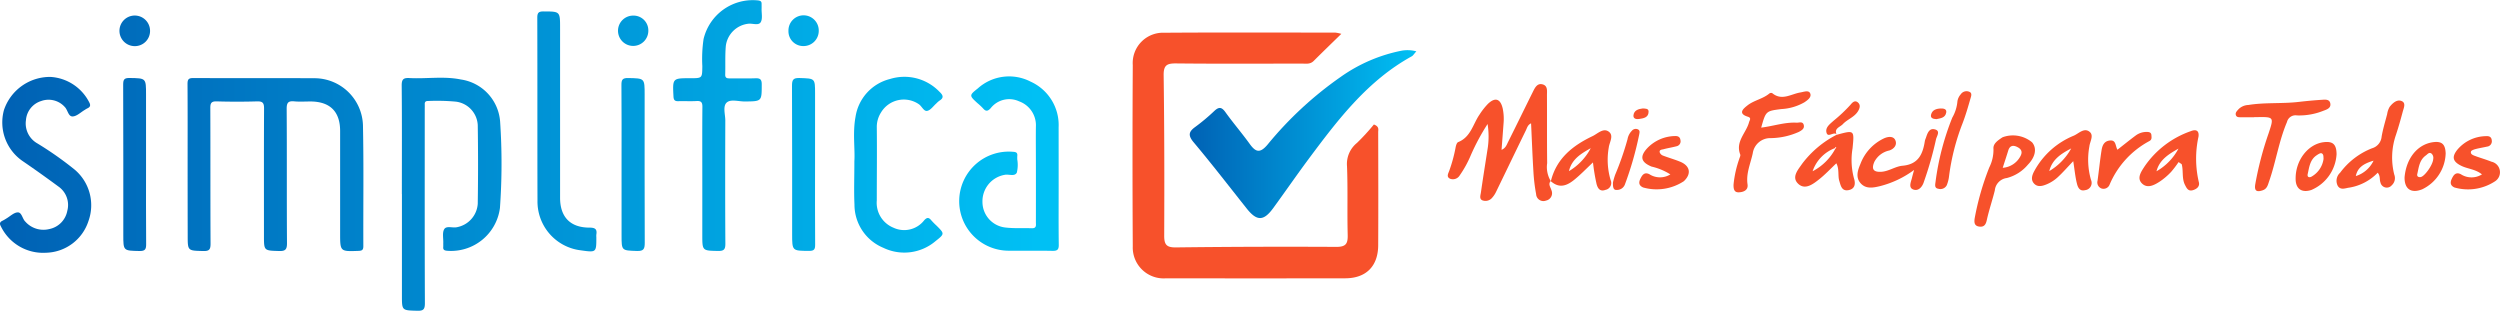
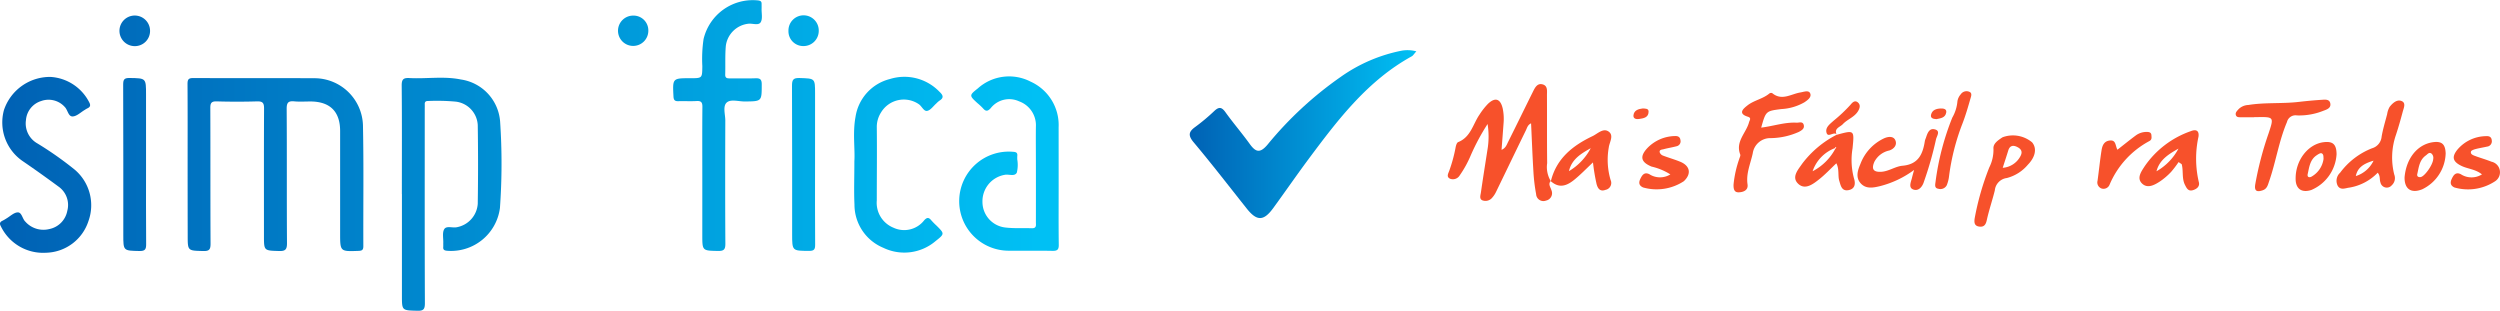
<svg xmlns="http://www.w3.org/2000/svg" xmlns:xlink="http://www.w3.org/1999/xlink" width="348.109" height="43.274" viewBox="0 0 348.109 43.274">
  <defs>
    <style>.a{fill:#f7512b;}.b{fill:url(#a);}.c{fill:url(#b);}.d{fill:url(#c);}.e{fill:url(#d);}.f{fill:url(#e);}.g{fill:url(#f);}.h{fill:url(#g);}.i{fill:url(#h);}.j{fill:url(#i);}.k{fill:url(#j);}.l{fill:url(#k);}.m{fill:url(#l);}.n{fill:url(#m);}.o{fill:url(#n);}</style>
    <linearGradient id="a" y1="0.5" x2="1" y2="0.5" gradientUnits="objectBoundingBox">
      <stop offset="0" stop-color="#0061b4" />
      <stop offset="1" stop-color="#00c0f4" />
    </linearGradient>
    <linearGradient id="b" x1="-1.07" y1="0.5" x2="4.834" y2="0.5" xlink:href="#a" />
    <linearGradient id="c" x1="-4.03" y1="0.5" x2="6.371" y2="0.5" xlink:href="#a" />
    <linearGradient id="d" x1="-9.704" y1="0.5" x2="0.787" y2="0.5" xlink:href="#a" />
    <linearGradient id="e" x1="-7.592" y1="0.5" x2="4.107" y2="0.5" xlink:href="#a" />
    <linearGradient id="f" x1="-0.007" y1="0.5" x2="11.362" y2="0.5" xlink:href="#a" />
    <linearGradient id="g" x1="-9.65" y1="0.5" x2="2.073" y2="0.5" xlink:href="#a" />
    <linearGradient id="h" x1="-9.074" y1="0.5" x2="8.441" y2="0.5" xlink:href="#a" />
    <linearGradient id="i" x1="-26.692" y1="0.5" x2="17.86" y2="0.5" xlink:href="#a" />
    <linearGradient id="j" x1="-34.23" y1="0.5" x2="10.61" y2="0.5" xlink:href="#a" />
    <linearGradient id="k" x1="-5.388" y1="0.5" x2="39.805" y2="0.5" xlink:href="#a" />
    <linearGradient id="l" x1="-20.404" y1="0.5" x2="13.841" y2="0.5" xlink:href="#a" />
    <linearGradient id="m" x1="-3.921" y1="0.5" x2="29.984" y2="0.5" xlink:href="#a" />
    <linearGradient id="n" x1="-26.041" y1="0.5" x2="8.225" y2="0.5" xlink:href="#a" />
  </defs>
  <g transform="translate(174.055 21.637)">
    <g transform="translate(-174.055 -21.637)">
      <g transform="translate(157.693 4.52)">
-         <path class="a" d="M422.914,11.484c-1.377,1.346-2.627,2.551-3.855,3.777-.5.5-1.116.361-1.7.362-5.8.008-11.607.04-17.409-.022-1.284-.014-1.8.2-1.776,1.66.1,7.431.109,14.864.077,22.3-.006,1.257.3,1.675,1.628,1.659q11.166-.136,22.335-.074c1.384.008,1.617-.489,1.586-1.7-.082-3.168.03-6.341-.093-9.506a3.783,3.783,0,0,1,1.389-3.273,30.1,30.1,0,0,0,2.352-2.563c.794.294.594.744.6,1.079.014,5.246.028,10.493,0,15.739-.014,2.918-1.689,4.59-4.577,4.6q-12.482.021-24.964,0a4.3,4.3,0,0,1-4.633-4.446q-.072-12.623,0-25.247a4.222,4.222,0,0,1,4.4-4.5c7.938-.056,15.876-.023,23.814-.018A5.172,5.172,0,0,1,422.914,11.484Z" transform="translate(-393.836 -11.29)" />
        <path class="b" d="M445.3,17.612c-.345.382-.458.592-.633.688-6.083,3.345-10.18,8.688-14.211,14.09-1.732,2.321-3.377,4.707-5.083,7.047-1.342,1.841-2.284,1.84-3.7.055-2.448-3.079-4.852-6.2-7.379-9.209-.82-.978-.7-1.489.255-2.171a27.434,27.434,0,0,0,2.637-2.214c.62-.571,1-.546,1.519.172,1.081,1.51,2.3,2.921,3.387,4.427.829,1.148,1.423,1.357,2.479.115a50.437,50.437,0,0,1,10.2-9.444,22.081,22.081,0,0,1,8.359-3.624A4.717,4.717,0,0,1,445.3,17.612Z" transform="translate(-405.775 -14.983)" />
      </g>
      <path class="c" d="M65.225,39.193c0-3.746.012-7.492-.014-11.237,0-.618.145-.819.8-.816,5.6.027,11.192-.007,16.788.026a6.759,6.759,0,0,1,6.841,6.548c.116,5.616.031,11.237.052,16.855,0,.537-.213.622-.685.639-2.546.091-2.546.1-2.547-2.458q0-7.12,0-14.24c0-2.707-1.412-4.1-4.137-4.107-.744,0-1.494.055-2.231-.016-.83-.08-1.081.157-1.075,1.038.044,6.232,0,12.464.044,18.7.006.888-.225,1.127-1.107,1.1-2.1-.065-2.1-.02-2.1-2.128,0-5.909-.014-11.818.014-17.727,0-.748-.182-1-.961-.98q-2.811.083-5.627,0c-.764-.023-.9.249-.895.941.024,6.3,0,12.593.032,18.89,0,.81-.2,1.025-1.011,1.005-2.169-.052-2.171-.013-2.171-2.147Q65.226,44.133,65.225,39.193Z" transform="translate(-39.1 -16.273)" />
      <path class="d" d="M139.716,43.232c0-5.037.025-10.075-.023-15.112-.008-.883.252-1.085,1.083-1.041,2.386.126,4.811-.287,7.161.2a6.4,6.4,0,0,1,5.463,5.889,86.915,86.915,0,0,1-.027,12,6.863,6.863,0,0,1-7.386,5.958c-.364-.039-.538-.138-.51-.513.014-.193,0-.388.006-.581.022-.644-.158-1.406.127-1.9.3-.521,1.134-.163,1.727-.277a3.562,3.562,0,0,0,2.946-3.278q.083-5.472,0-10.946a3.47,3.47,0,0,0-3.041-3.266,28.833,28.833,0,0,0-3.876-.093c-.322-.009-.479.124-.464.455.01.226,0,.452,0,.678,0,9.009-.016,18.019.02,27.028,0,.875-.231,1.069-1.069,1.047-2.128-.059-2.129-.017-2.129-2.105q0-7.072,0-14.144Z" transform="translate(-83.759 -16.21)" />
      <path class="e" d="M347.545,41.678c0,2.776-.022,5.553.016,8.329.01.694-.213.864-.876.851-2-.041-4.01,0-6.015-.02a6.9,6.9,0,1,1,.508-13.775c.45.024.665.13.607.6a4.142,4.142,0,0,0,0,.484,4.49,4.49,0,0,1-.066,1.815c-.3.594-1.107.185-1.684.31a3.731,3.731,0,0,0-3.1,3.772,3.584,3.584,0,0,0,3.193,3.564c1.213.144,2.452.06,3.679.1.7.025.567-.459.568-.857q.008-4.213,0-8.426c0-1.614-.019-3.229,0-4.842a3.543,3.543,0,0,0-2.341-3.546,3.278,3.278,0,0,0-3.95.95c-.4.44-.676.491-1.065.032a8.5,8.5,0,0,0-.778-.727c-1.153-1.057-1.168-1.086.045-2.051a6.516,6.516,0,0,1,7.347-.949,6.634,6.634,0,0,1,3.908,6.342Q347.545,37.659,347.545,41.678Z" transform="translate(-200.134 -15.928)" />
      <path class="f" d="M238.155,24.468c0-3.2-.018-6.394.013-9.591.006-.64-.187-.846-.82-.808-.838.05-1.682-.008-2.523.02-.5.017-.659-.155-.685-.663-.129-2.538-.144-2.537,2.37-2.537,1.643,0,1.629,0,1.648-1.684a18.932,18.932,0,0,1,.172-3.765A7.042,7.042,0,0,1,245.937.061c.311.045.48.135.474.461,0,.226.008.452,0,.678-.019.642.167,1.411-.124,1.891-.308.507-1.134.137-1.729.214a3.558,3.558,0,0,0-3.13,3.1c-.115,1.315-.044,2.645-.083,3.968-.016.535.3.543.685.541,1.165-.008,2.33.028,3.494-.014.635-.023.906.107.906.83,0,2.392.031,2.378-2.356,2.4-.865.008-1.97-.366-2.531.159s-.182,1.65-.185,2.507c-.019,5.716-.029,11.432.008,17.148.005.827-.243,1.013-1.029,1-2.181-.048-2.183-.012-2.183-2.235Q238.156,28.585,238.155,24.468Z" transform="translate(-140.363 0)" />
      <path class="g" d="M7.054,26.752a6.486,6.486,0,0,1,5.347,3.49c.251.454.188.7-.264.9a3.481,3.481,0,0,0-.332.2c-.558.325-1.1.88-1.678.912-.623.034-.682-.891-1.105-1.316a3.028,3.028,0,0,0-3.291-.83,3.02,3.02,0,0,0-2.116,2.65A3.189,3.189,0,0,0,5.2,36.006a47.628,47.628,0,0,1,5.219,3.671,6.492,6.492,0,0,1,1.9,7.138A6.372,6.372,0,0,1,6.4,51.233,6.537,6.537,0,0,1,.137,47.587c-.237-.414-.172-.638.239-.824a5.687,5.687,0,0,0,.5-.292c.53-.308,1.054-.842,1.592-.858.566-.016.636.863,1.039,1.265a3.371,3.371,0,0,0,3.342,1.061A3.188,3.188,0,0,0,9.37,45.4a3.124,3.124,0,0,0-1.2-3.362C6.532,40.831,4.877,39.645,3.2,38.5A6.523,6.523,0,0,1,.55,31.365,6.756,6.756,0,0,1,7.054,26.752Z" transform="translate(0 -16.04)" />
      <path class="h" d="M297.05,38.454c.107-1.7-.252-3.946.158-6.15a6.427,6.427,0,0,1,4.8-5.291,6.767,6.767,0,0,1,6.879,1.766c.471.44.712.831,0,1.258a3.3,3.3,0,0,0-.433.387c-.412.362-.782.922-1.252,1.027s-.74-.611-1.152-.911a3.7,3.7,0,0,0-5.3,1.151,3.736,3.736,0,0,0-.579,1.959c.041,3.421,0,6.844,0,10.266a3.743,3.743,0,0,0,2.312,3.8,3.533,3.533,0,0,0,4.292-1.031c.381-.42.637-.422.98,0a9.91,9.91,0,0,0,.749.759c1.107,1.106,1.128,1.133-.139,2.132a6.718,6.718,0,0,1-7.288.939,6.5,6.5,0,0,1-4.013-6.025C296.977,42.656,297.05,40.812,297.05,38.454Z" transform="translate(-178.084 -16.013)" />
-       <path class="i" d="M190.024,17.62q0,6.15,0,12.3c0,2.687,1.425,4.16,4.1,4.159.757,0,1.08.2.949.963a2.311,2.311,0,0,0,0,.387c0,2.118,0,2.118-2.148,1.815a6.843,6.843,0,0,1-6.047-6.925c-.028-8.491,0-16.983-.028-25.474,0-.674.184-.871.865-.868,2.309.01,2.309-.017,2.309,2.309Q190.025,11.953,190.024,17.62Z" transform="translate(-112.036 -2.385)" />
-       <path class="j" d="M216.127,39.159c0-3.678.016-7.356-.016-11.033-.006-.712.111-1.009.931-.991,2.3.049,2.3.006,2.3,2.324,0,6.872-.015,13.743.014,20.615,0,.832-.134,1.176-1.082,1.142-2.143-.077-2.146-.022-2.146-2.185Q216.128,44.1,216.127,39.159Z" transform="translate(-129.58 -16.269)" />
      <path class="k" d="M278.632,39.178c0,3.714-.016,7.428.013,11.141.005.646-.119.889-.834.884-2.37-.015-2.37.017-2.37-2.349,0-6.879.011-13.757-.02-20.636,0-.812.144-1.117,1.048-1.086,2.163.072,2.165.019,2.165,2.163Q278.633,34.237,278.632,39.178Z" transform="translate(-165.141 -16.268)" />
      <path class="l" d="M46.019,39.194c0,3.677-.018,7.354.014,11.031.006.708-.106,1-.923.986-2.257-.05-2.258-.008-2.258-2.256,0-6.967.007-13.934-.018-20.9,0-.684.112-.947.883-.935,2.3.038,2.3,0,2.3,2.3Q46.02,34.307,46.019,39.194Z" transform="translate(-25.683 -16.26)" />
      <path class="m" d="M219.141,7.516a2.111,2.111,0,1,1-2.086-2.092A2.059,2.059,0,0,1,219.141,7.516Z" transform="translate(-128.865 -3.252)" />
      <path class="n" d="M43.668,9.665A2.13,2.13,0,1,1,45.8,7.512,2.112,2.112,0,0,1,43.668,9.665Z" transform="translate(-24.906 -3.241)" />
      <path class="o" d="M274.19,7.552a2.11,2.11,0,1,1,4.219-.011,2.117,2.117,0,0,1-2.167,2.129A2.057,2.057,0,0,1,274.19,7.552Z" transform="translate(-164.403 -3.256)" />
      <g transform="translate(201.594 11.71)">
        <path class="a" d="M517.811,42.742c-.395.441-.016.864.089,1.251a1.046,1.046,0,0,1-.739,1.471,1.013,1.013,0,0,1-1.381-.9,24.615,24.615,0,0,1-.373-3.075c-.137-2.229-.219-4.461-.329-6.782-.482.224-.562.648-.722.974-1.4,2.865-2.779,5.742-4.174,8.61a3.31,3.31,0,0,1-.518.772,1.207,1.207,0,0,1-1.355.371c-.473-.191-.271-.716-.219-1.08.3-2.091.638-4.176.961-6.263a11.047,11.047,0,0,0-.029-3.289,30.431,30.431,0,0,0-2.336,4.345,15.035,15.035,0,0,1-1.558,2.829,1.1,1.1,0,0,1-1.31.453c-.6-.264-.245-.776-.115-1.168a20.564,20.564,0,0,0,.851-3.115c.049-.3.167-.743.372-.824,1.759-.7,2.055-2.5,2.971-3.828a9.558,9.558,0,0,1,1.161-1.483c1.017-.982,1.751-.737,2.068.624a7.157,7.157,0,0,1,.114,2.148c-.083,1.163-.175,2.326-.273,3.617.589-.248.723-.724.919-1.115,1.165-2.331,2.306-4.673,3.464-7.007.285-.575.623-1.231,1.395-.976.681.225.541.954.544,1.508.019,3.15-.01,6.3.028,9.448a3.753,3.753,0,0,0,.516,2.51Z" transform="translate(-503.479 -29.245)" />
        <path class="a" d="M606.706,36.823c1.752-.221,3.308-.777,4.936-.688.339.019.882-.239,1,.358.1.49-.311.712-.664.912a9.869,9.869,0,0,1-3.93.88,2.458,2.458,0,0,0-2.513,2.1c-.305,1.441-.955,2.8-.727,4.347.12.812-.589,1.086-1.242,1.1-.67.017-.715-.554-.708-1.075a15.118,15.118,0,0,1,.784-3.545c.056-.218.213-.477.147-.649-.7-1.815.837-3,1.23-4.5.065-.25.374-.593-.157-.754-1.5-.455-.578-1.176-.062-1.582.909-.716,2.148-.9,3.057-1.665a.408.408,0,0,1,.38-.046c1.344,1.12,2.623.122,3.929-.09.465-.076,1.147-.357,1.359.115.241.535-.347.954-.8,1.255a7.182,7.182,0,0,1-3.212.942C607.362,34.515,607.36,34.5,606.706,36.823Z" transform="translate(-563.067 -30.762)" />
        <path class="a" d="M780.055,37.1c-.586,0-1.172.009-1.757,0-.3-.006-.7.059-.8-.327-.09-.332.189-.575.4-.812a2.034,2.034,0,0,1,1.33-.566c2.323-.378,4.681-.158,7.01-.428,1.072-.124,2.148-.227,3.225-.294.473-.03,1.1-.117,1.2.543.092.613-.5.812-.951.975a9.039,9.039,0,0,1-3.7.655,1.224,1.224,0,0,0-1.39.924c-1.13,2.661-1.538,5.534-2.484,8.247-.178.511-.279,1.043-.89,1.253-.812.278-1.2.117-1.041-.836a45.6,45.6,0,0,1,1.836-7.029c.786-2.367.8-2.363-1.718-2.318-.09,0-.18,0-.27,0Z" transform="translate(-667.77 -32.485)" />
        <path class="a" d="M818.248,45.008a7.1,7.1,0,0,1-3.938,2.074c-.566.067-1.2.4-1.613-.219a1.524,1.524,0,0,1,.318-1.854,10.116,10.116,0,0,1,4.435-3.4,1.855,1.855,0,0,0,1.341-1.619c.18-1.057.5-2.092.771-3.133a2.813,2.813,0,0,1,.343-1.01c.386-.5.964-1.029,1.568-.852.772.227.408.968.264,1.5-.289,1.082-.591,2.163-.943,3.226a9.618,9.618,0,0,0-.238,5.56,1.344,1.344,0,0,1-.35,1.474.9.9,0,0,1-1.575-.383C818.473,45.964,818.641,45.477,818.248,45.008Zm-.58-1.675c-1.545.449-2.244,1.061-2.47,2.143A4.076,4.076,0,0,0,817.668,43.333Z" transform="translate(-688.76 -32.67)" />
        <path class="a" d="M653.832,50.582a13.56,13.56,0,0,1-4.77,2.261c-.92.217-1.93.422-2.666-.4s-.416-1.8-.044-2.675a6.44,6.44,0,0,1,3.3-3.588c.584-.261,1.294-.33,1.561.247.289.624-.119,1.207-.83,1.446a3.052,3.052,0,0,0-2.08,1.577c-.436,1-.147,1.448.945,1.39,1.056-.057,1.973-.756,2.966-.843,2.238-.195,2.844-1.643,3.125-3.482a2.526,2.526,0,0,1,.135-.381c.2-.612.438-1.381,1.193-1.216.937.2.287.978.208,1.452a49.081,49.081,0,0,1-1.663,5.828c-.223.75-.752,1.327-1.417,1.132-.8-.233-.408-1.035-.26-1.629C653.593,51.448,653.665,51.2,653.832,50.582Z" transform="translate(-588.903 -38.628)" />
        <path class="a" d="M686.659,58.612a37.733,37.733,0,0,1,2.037-7.1,5.435,5.435,0,0,0,.583-2.572c-.082-.749.651-1.216,1.263-1.624a4.172,4.172,0,0,1,4.109.7c.7.82.488,2.026-.584,3.122a5.681,5.681,0,0,1-2.925,1.851,1.922,1.922,0,0,0-1.676,1.731c-.348,1.393-.817,2.757-1.123,4.158-.146.669-.434.963-1.071.87C686.6,59.651,686.583,59.147,686.659,58.612Zm3.907-7.044a3.036,3.036,0,0,0,2.464-1.614c.35-.631.1-1.019-.452-1.291-.577-.283-1.031-.191-1.242.5C691.108,49.91,690.86,50.652,690.566,51.568Z" transform="translate(-613.295 -39.911)" />
        <path class="a" d="M749.467,49.729a14.061,14.061,0,0,1-1.052,1.381,9.338,9.338,0,0,1-1.532,1.309c-.758.5-1.715,1.025-2.474.321-.829-.77-.132-1.688.336-2.426a12.93,12.93,0,0,1,6.435-4.894c.723-.293,1.177-.072,1.061.774a14.274,14.274,0,0,0,.035,6.271c.19.621-.226,1-.816,1.177-.663.2-.883-.31-1.1-.734-.461-.9-.2-1.943-.458-2.888Zm-.012-1.878c-1.337.757-2.649,1.544-3.062,3.157A7.855,7.855,0,0,0,749.455,47.851Z" transform="translate(-647.709 -38.87)" />
-         <path class="a" d="M712.386,49.592c-.846.886-1.466,1.6-2.161,2.239a5.317,5.317,0,0,1-1.457.951c-.613.264-1.354.506-1.877-.112-.466-.551-.2-1.216.11-1.773a10.952,10.952,0,0,1,5.439-4.845c.7-.293,1.433-1.158,2.208-.557.651.505.056,1.361-.017,2.045a10.161,10.161,0,0,0,.227,4.663,1.016,1.016,0,0,1-.817,1.427c-.749.2-1.009-.391-1.13-.862C712.668,51.828,712.582,50.848,712.386,49.592Zm-.281-1.773c-1.372.718-2.657,1.518-3.056,3.156A8.364,8.364,0,0,0,712.105,47.818Z" transform="translate(-625.293 -38.863)" />
        <path class="a" d="M630.087,46.3c2.472-.669,2.452-.671,2.2,1.889a9.845,9.845,0,0,0,.189,4.148c.24.727.2,1.51-.779,1.677-.931.159-1.059-.661-1.251-1.272-.238-.76.026-1.614-.413-2.47-.819.772-1.552,1.558-2.385,2.219s-1.939,1.525-2.894.666c-1.039-.934-.049-1.995.54-2.857a13.984,13.984,0,0,1,4.805-4.015Zm-.282,1.87a5.243,5.243,0,0,0-3.081,3.209,7.468,7.468,0,0,0,3.155-3.12,1.434,1.434,0,0,0,.141-.176c.007-.013-.047-.062-.073-.095Z" transform="translate(-575.925 -39.243)" />
        <path class="a" d="M539.294,52.4c.769-3.168,3.05-4.968,5.81-6.284.693-.33,1.452-1.147,2.2-.656.832.543.135,1.509.054,2.25a9.855,9.855,0,0,0,.258,4.521.978.978,0,0,1-.7,1.365c-.846.324-1.119-.309-1.256-.81a28.076,28.076,0,0,1-.5-3.007c-.931.868-1.755,1.741-2.686,2.479-1.261,1-2.225.985-3.206.118Zm2.521-1.408a8.116,8.116,0,0,0,3.037-3.2C543.524,48.546,542.207,49.307,541.816,50.987Z" transform="translate(-524.942 -38.873)" />
        <path class="a" d="M574.417,52.651a8.4,8.4,0,0,0-2.618-1.088c-1.47-.613-1.682-1.379-.609-2.551a5.461,5.461,0,0,1,3.853-1.7c.4-.024.721.1.778.561a.7.7,0,0,1-.5.848c-.606.166-1.233.256-1.839.422-.222.061-.616.045-.553.422a.762.762,0,0,0,.437.458c.8.309,1.623.537,2.412.86,1.4.574,1.6,1.693.519,2.713a6.9,6.9,0,0,1-5.678.873c-.635-.289-.608-.732-.376-1.21s.532-.983,1.24-.641A2.739,2.739,0,0,0,574.417,52.651Z" transform="translate(-543.424 -40.077)" />
        <path class="a" d="M856.618,52.658c-.895-.724-1.938-.75-2.818-1.165-1.242-.587-1.449-1.241-.585-2.3a5.3,5.3,0,0,1,3.9-1.857c.43-.033.823.035.871.595a.746.746,0,0,1-.665.861c-.525.12-1.061.2-1.58.336-.241.064-.61.187-.652.351-.1.378.294.51.578.616.756.282,1.538.5,2.286.8a1.5,1.5,0,0,1,.5,2.716,6.848,6.848,0,0,1-5.671.869c-.638-.3-.576-.766-.358-1.226.232-.488.543-.976,1.249-.621A2.739,2.739,0,0,0,856.618,52.658Z" transform="translate(-712.615 -40.086)" />
        <path class="a" d="M732.185,48.361c.908-.71,1.708-1.357,2.533-1.97a2.5,2.5,0,0,1,1.512-.509c.3,0,.665.018.69.462.017.3.091.609-.287.81A12.321,12.321,0,0,0,731.1,53.21a.905.905,0,0,1-1.1.555.894.894,0,0,1-.584-1.077c.2-1.424.336-2.856.564-4.275.1-.621.331-1.237,1.122-1.334C732.006,46.966,731.871,47.768,732.185,48.361Z" transform="translate(-638.942 -39.221)" />
        <path class="a" d="M673.026,44.362a36.506,36.506,0,0,1,2.337-8.965,5.508,5.508,0,0,0,.717-2.291,1.9,1.9,0,0,1,.459-.953.973.973,0,0,1,1.2-.35c.438.178.235.653.147.958-.332,1.164-.671,2.331-1.106,3.459a31.152,31.152,0,0,0-1.863,7.288,4.777,4.777,0,0,1-.324,1.3.992.992,0,0,1-1.153.5C672.858,45.225,672.974,44.767,673.026,44.362Z" transform="translate(-605.112 -30.73)" />
        <path class="a" d="M804.028,51.075a5.783,5.783,0,0,1-3.513,4.981c-1.306.422-2.157-.116-2.187-1.477-.059-2.636,1.711-4.9,3.891-5.175C803.543,49.235,804.011,49.73,804.028,51.075Zm-1.812.64c-.032-.244.044-.645-.284-.769-.172-.065-.485.15-.7.294-.915.621-1.014,1.654-1.225,2.6-.1.436.233.551.594.322A3.347,3.347,0,0,0,802.216,51.716Z" transform="translate(-680.269 -41.313)" />
        <path class="a" d="M836.211,54.284c.236-2.672,1.808-4.578,3.947-4.884,1.271-.181,1.727.3,1.775,1.56a5.737,5.737,0,0,1-3.274,5C837.126,56.568,836.183,55.923,836.211,54.284Zm2.216-.028c.531-.036,1.73-1.679,1.774-2.517a.817.817,0,0,0-.227-.746c-.35-.268-.565.083-.8.248-.9.64-.981,1.668-1.2,2.62C837.926,54.081,838.049,54.3,838.427,54.256Z" transform="translate(-702.984 -41.308)" />
-         <path class="a" d="M560.923,52.253a9.321,9.321,0,0,1,.3-1.051,40.26,40.26,0,0,0,1.723-4.95,2.187,2.187,0,0,1,.609-1.181.705.705,0,0,1,.858-.184c.3.167.2.453.157.718a45.871,45.871,0,0,1-2,6.975,1.177,1.177,0,0,1-1.183.729C560.974,53.333,560.888,52.885,560.923,52.253Z" transform="translate(-537.918 -38.575)" />
        <path class="a" d="M636.575,39.885c-.412-.52-1.238.516-1.445-.291-.186-.728.5-1.2.991-1.649a21.47,21.47,0,0,0,2.352-2.22c.241-.294.591-.686,1.016-.336.4.332.307.769.044,1.21-.51.86-1.5,1.143-2.131,1.828-.378.408-1.276.585-.844,1.473Z" transform="translate(-582.398 -32.846)" />
        <path class="a" d="M672.255,39.208c-.458-.024-.851-.143-.744-.61.155-.677.742-.855,1.358-.874.363-.011.832.052.762.533C673.517,39.04,672.808,39.09,672.255,39.208Z" transform="translate(-604.22 -34.328)" />
        <path class="a" d="M569.352,37.709c.325.036.814-.027.8.463-.018.831-.733.916-1.349,1.01-.37.057-.813-.046-.759-.517C568.128,37.963,568.717,37.786,569.352,37.709Z" transform="translate(-542.19 -34.32)" />
      </g>
    </g>
  </g>
</svg>